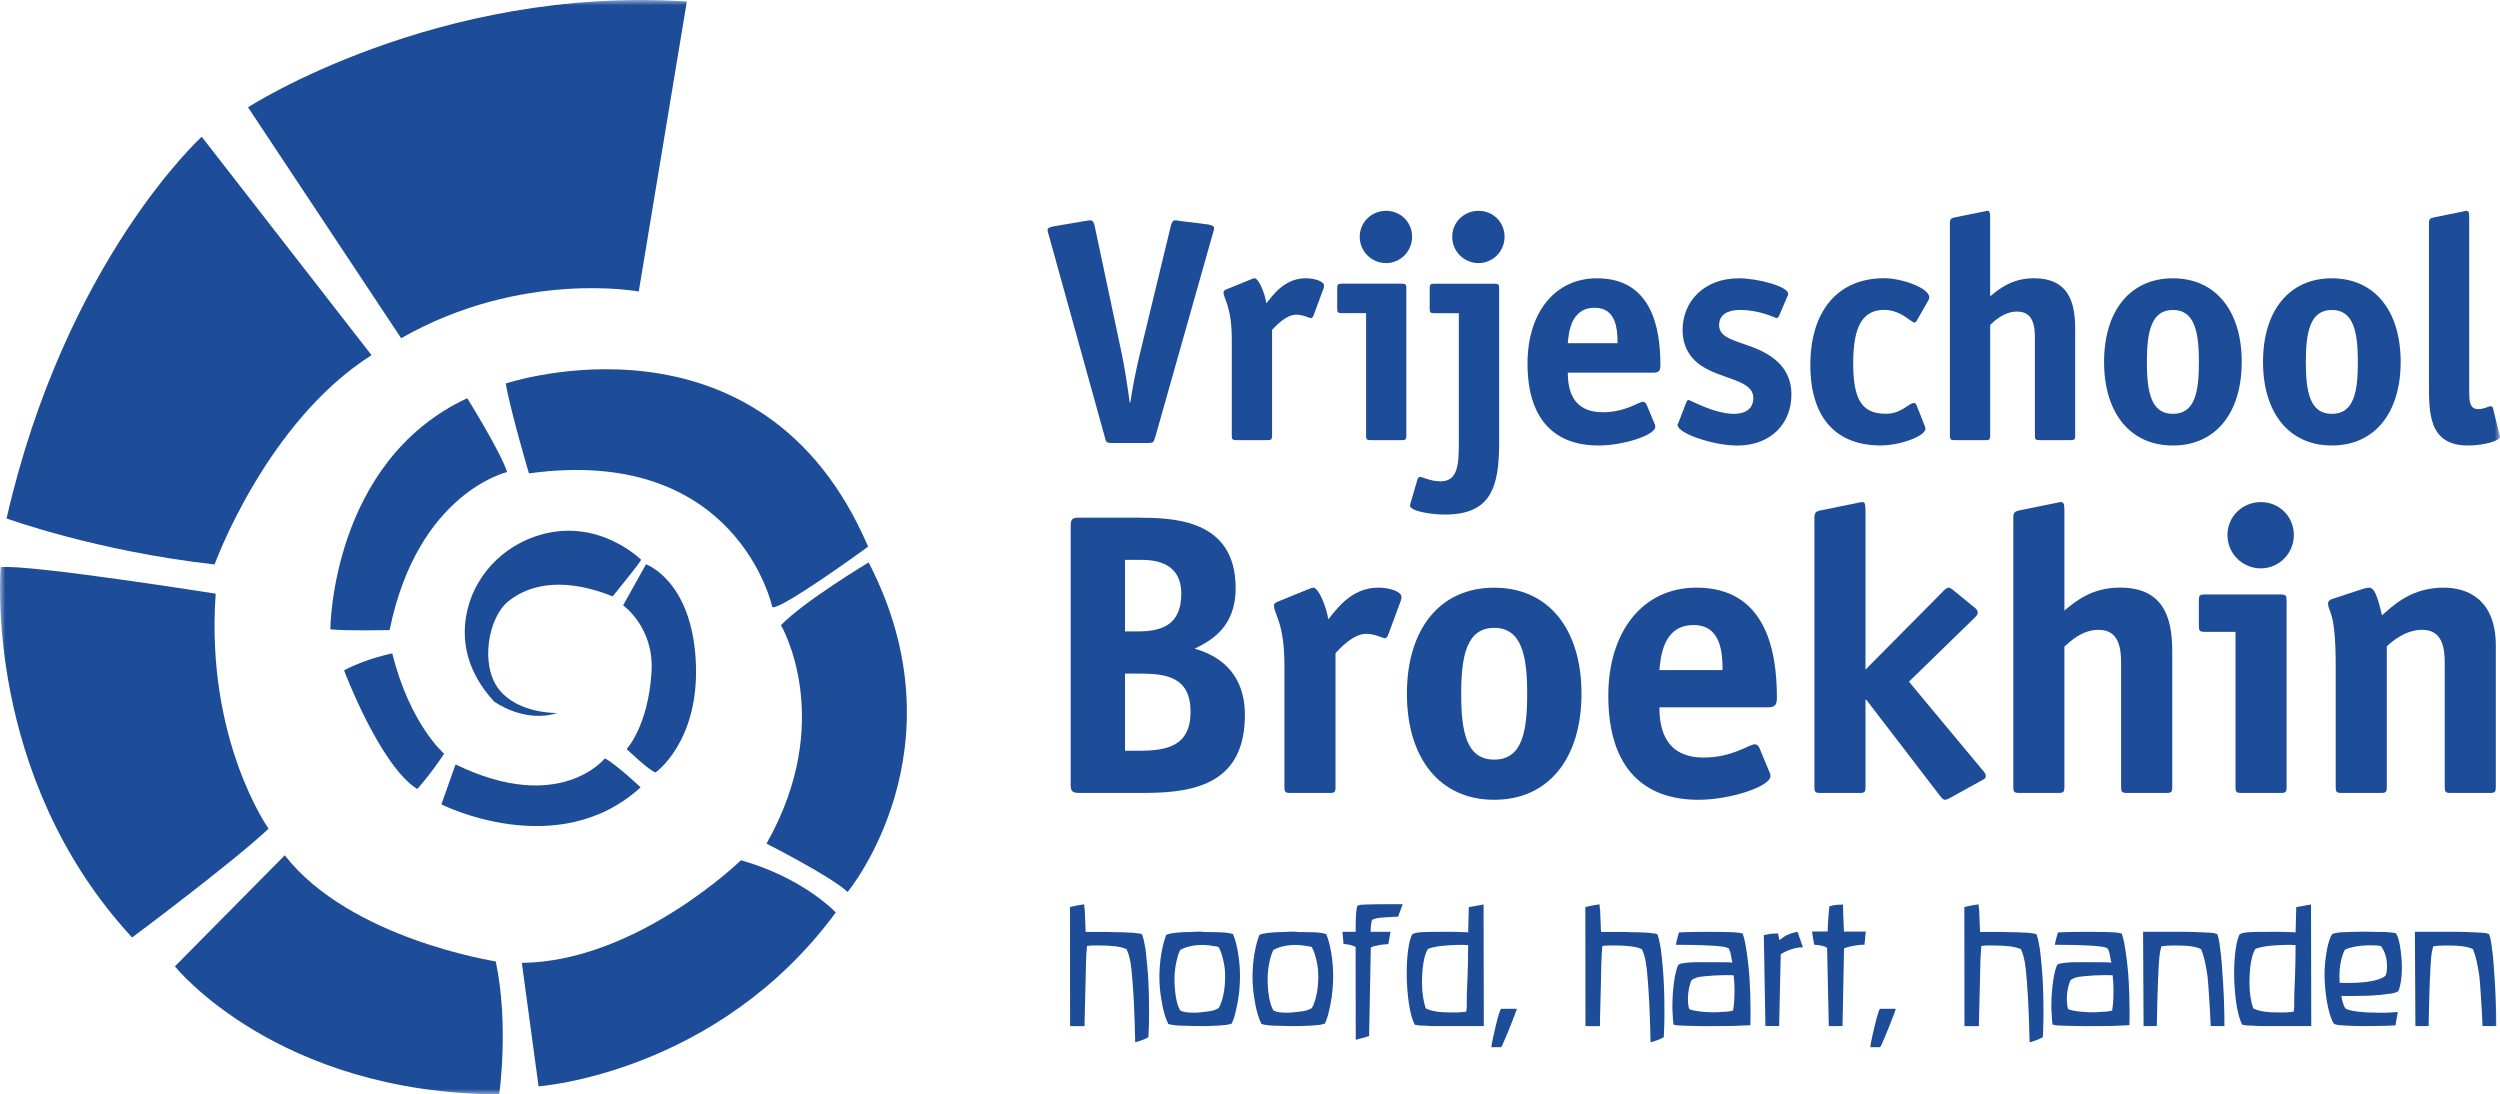
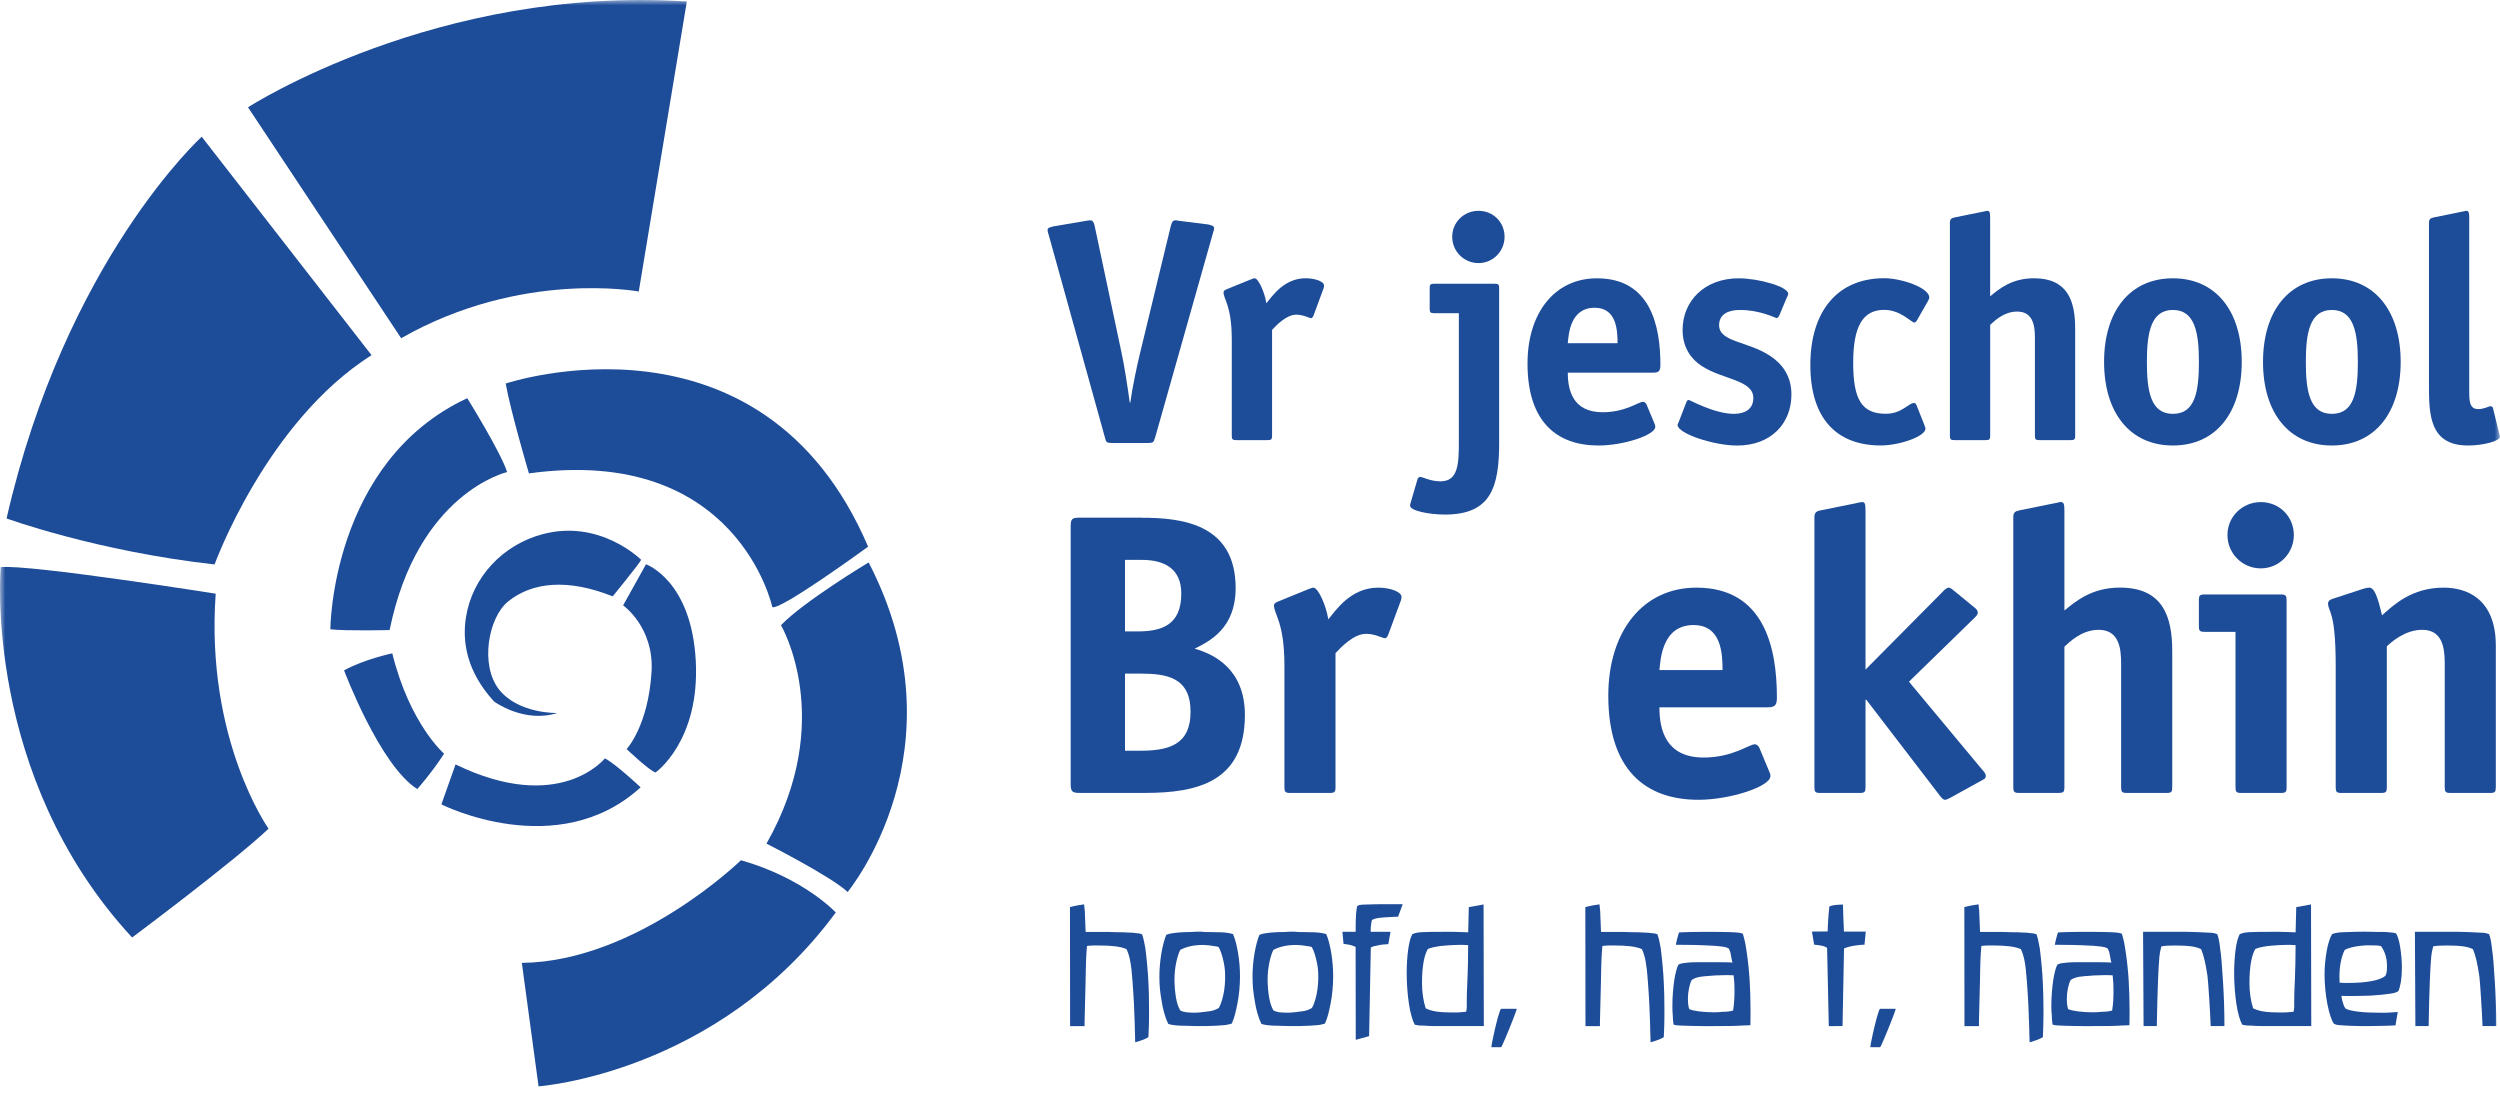
<svg xmlns="http://www.w3.org/2000/svg" width="233" height="102" viewBox="0 0 233 102" fill="none">
  <mask id="mask0_1_55" style="mask-type:luminance" maskUnits="userSpaceOnUse" x="0" y="0" width="233" height="102">
    <path d="M233 0H0V102H233V0Z" fill="white" />
  </mask>
  <g mask="url(#mask0_1_55)">
    <path d="M99.722 84.537C99.881 84.498 100.016 84.467 100.124 84.444C100.233 84.421 100.337 84.401 100.43 84.382C100.523 84.363 100.619 84.347 100.712 84.336C100.805 84.324 100.917 84.309 101.045 84.286C101.052 84.417 101.06 84.525 101.068 84.61C101.076 84.699 101.087 84.78 101.103 84.857C101.103 84.88 101.106 84.988 101.114 85.189C101.122 85.39 101.134 85.66 101.149 86.012C101.149 86.12 101.149 86.239 101.161 86.378C101.168 86.517 101.176 86.676 101.184 86.857H103.31C103.508 86.857 103.74 86.865 104.006 86.88C104.532 86.88 104.919 86.892 105.17 86.915C105.298 86.915 105.426 86.915 105.549 86.927C105.669 86.934 105.797 86.95 105.924 86.973C106.056 86.981 106.149 86.988 106.203 87C106.261 87.012 106.334 87.035 106.427 87.073C106.466 87.112 106.485 87.166 106.485 87.232C106.524 87.317 106.566 87.467 106.613 87.687C106.659 87.907 106.705 88.147 106.752 88.405C106.775 88.595 106.802 88.826 106.833 89.096C106.864 89.367 106.891 89.649 106.918 89.946C106.945 90.243 106.968 90.54 106.992 90.842C107.015 91.143 107.03 91.421 107.038 91.679C107.053 91.961 107.065 92.313 107.077 92.734C107.088 93.154 107.092 93.645 107.092 94.201C107.092 94.521 107.092 94.784 107.088 94.992C107.084 95.201 107.081 95.39 107.077 95.564C107.073 95.734 107.065 95.903 107.057 96.069C107.05 96.235 107.042 96.436 107.034 96.664C106.934 96.718 106.849 96.764 106.779 96.799C106.705 96.838 106.628 96.873 106.539 96.903C106.45 96.934 106.354 96.969 106.241 97.008C106.129 97.046 105.982 97.093 105.801 97.143C105.785 96.764 105.777 96.436 105.774 96.162C105.774 95.888 105.766 95.656 105.758 95.467C105.743 95.116 105.731 94.78 105.719 94.452C105.708 94.123 105.696 93.803 105.681 93.483C105.665 93.162 105.646 92.842 105.623 92.517C105.6 92.193 105.576 91.853 105.553 91.494C105.522 91.069 105.491 90.703 105.457 90.398C105.422 90.093 105.383 89.826 105.34 89.595C105.298 89.363 105.248 89.158 105.194 88.984C105.139 88.811 105.07 88.633 104.992 88.459C104.726 88.34 104.378 88.251 103.952 88.197C103.527 88.143 102.99 88.116 102.34 88.116H102.007C101.915 88.116 101.833 88.116 101.76 88.123C101.686 88.127 101.617 88.135 101.547 88.139C101.478 88.147 101.396 88.154 101.308 88.162C101.284 88.444 101.265 88.679 101.253 88.876C101.242 89.069 101.23 89.278 101.222 89.502C101.215 89.726 101.207 89.992 101.199 90.293C101.192 90.598 101.184 91 101.176 91.502L101.083 95.224V95.633H99.734L99.722 84.529V84.537Z" fill="#1D4C99" />
    <path d="M108.693 87.127C108.778 87.096 108.851 87.073 108.909 87.054C108.971 87.035 109.029 87.019 109.087 87.008C109.145 86.996 109.203 86.988 109.265 86.981C109.327 86.973 109.401 86.961 109.493 86.946C109.602 86.938 109.71 86.927 109.826 86.911C109.942 86.896 110.05 86.888 110.158 86.888C110.243 86.88 110.348 86.876 110.479 86.873C110.607 86.869 110.773 86.865 110.97 86.865C111.144 86.849 111.295 86.842 111.415 86.838C111.535 86.838 111.639 86.83 111.724 86.83H111.929C111.96 86.83 111.991 86.83 112.022 86.838C112.053 86.842 112.092 86.846 112.142 86.849C112.192 86.849 112.258 86.857 112.343 86.865L113.12 86.876C113.403 86.876 113.65 86.884 113.863 86.892C114.075 86.903 114.246 86.919 114.377 86.942C114.478 86.957 114.559 86.969 114.624 86.981C114.69 86.992 114.787 87.015 114.914 87.054C115.015 87.282 115.104 87.548 115.185 87.853C115.266 88.158 115.332 88.483 115.39 88.83C115.448 89.178 115.491 89.533 115.522 89.903C115.552 90.274 115.568 90.637 115.568 90.992C115.568 91.371 115.549 91.788 115.51 92.243C115.471 92.695 115.409 93.124 115.328 93.525C115.251 93.911 115.177 94.251 115.104 94.537C115.03 94.822 114.93 95.108 114.802 95.398C114.725 95.413 114.667 95.429 114.621 95.444C114.574 95.459 114.532 95.471 114.493 95.479C114.385 95.51 114.242 95.533 114.052 95.548C113.867 95.564 113.638 95.579 113.372 95.595C113.221 95.595 112.904 95.606 112.424 95.629H111.543C111.434 95.629 111.315 95.629 111.175 95.622C111.036 95.618 110.897 95.614 110.758 95.61C110.619 95.61 110.479 95.602 110.34 95.598C110.201 95.595 110.085 95.591 109.984 95.591C109.834 95.583 109.706 95.571 109.602 95.564C109.497 95.552 109.408 95.541 109.327 95.529C109.246 95.517 109.172 95.506 109.103 95.49C109.033 95.475 108.964 95.456 108.886 95.432C108.832 95.317 108.786 95.216 108.751 95.131C108.712 95.042 108.681 94.961 108.654 94.88C108.627 94.799 108.6 94.718 108.573 94.633C108.546 94.548 108.519 94.456 108.488 94.347C108.449 94.228 108.415 94.085 108.38 93.927C108.345 93.768 108.314 93.591 108.283 93.402C108.198 92.938 108.14 92.525 108.105 92.162C108.07 91.799 108.055 91.417 108.055 91.015C108.055 90.672 108.07 90.32 108.101 89.954C108.132 89.587 108.175 89.235 108.233 88.892C108.291 88.548 108.357 88.228 108.438 87.923C108.519 87.618 108.604 87.351 108.693 87.124V87.127ZM109.996 94.166C110.139 94.251 110.309 94.305 110.506 94.336C110.7 94.367 110.97 94.382 111.311 94.382C111.485 94.382 111.659 94.374 111.829 94.355C111.999 94.336 112.208 94.313 112.451 94.282C112.594 94.266 112.722 94.251 112.83 94.232C112.939 94.212 113.031 94.189 113.116 94.162C113.202 94.135 113.279 94.104 113.352 94.069C113.426 94.035 113.503 93.996 113.588 93.95C113.681 93.791 113.762 93.602 113.836 93.382C113.909 93.166 113.971 92.93 114.025 92.672C114.079 92.417 114.118 92.147 114.145 91.865C114.172 91.583 114.184 91.301 114.184 91.019C114.184 90.714 114.168 90.44 114.137 90.197C114.106 89.954 114.052 89.676 113.979 89.363C113.948 89.255 113.921 89.162 113.898 89.077C113.874 88.992 113.851 88.911 113.824 88.83C113.797 88.749 113.766 88.668 113.727 88.579C113.689 88.49 113.642 88.39 113.588 88.278C113.503 88.239 113.437 88.216 113.383 88.208C113.329 88.201 113.271 88.193 113.213 88.185C113.062 88.154 112.877 88.127 112.664 88.104C112.451 88.081 112.274 88.069 112.138 88.069C111.697 88.069 111.303 88.108 110.955 88.185C110.607 88.263 110.29 88.374 110 88.529C109.923 88.672 109.853 88.849 109.787 89.062C109.721 89.27 109.667 89.498 109.617 89.741C109.567 89.985 109.528 90.235 109.501 90.494C109.474 90.753 109.462 91.004 109.462 91.247C109.462 91.865 109.509 92.432 109.598 92.957C109.687 93.483 109.822 93.88 109.996 94.162V94.166Z" fill="#1D4C99" />
    <path d="M117.381 87.127C117.466 87.096 117.536 87.073 117.598 87.054C117.66 87.035 117.718 87.019 117.776 87.008C117.834 86.996 117.892 86.988 117.954 86.981C118.015 86.973 118.093 86.961 118.182 86.946C118.29 86.938 118.398 86.927 118.514 86.911C118.63 86.896 118.739 86.888 118.847 86.888C118.932 86.88 119.036 86.876 119.168 86.873C119.295 86.869 119.462 86.865 119.659 86.865C119.833 86.849 119.984 86.842 120.103 86.838C120.223 86.838 120.328 86.83 120.413 86.83H120.618C120.649 86.83 120.68 86.83 120.711 86.838C120.742 86.842 120.78 86.846 120.83 86.849C120.881 86.849 120.946 86.857 121.032 86.865L121.809 86.876C122.091 86.876 122.338 86.884 122.551 86.892C122.764 86.903 122.938 86.919 123.065 86.942C123.166 86.957 123.247 86.969 123.313 86.981C123.379 86.992 123.475 87.015 123.603 87.054C123.703 87.282 123.792 87.548 123.87 87.853C123.951 88.158 124.017 88.483 124.075 88.83C124.133 89.178 124.175 89.533 124.206 89.903C124.237 90.274 124.252 90.637 124.252 90.992C124.252 91.371 124.233 91.788 124.194 92.243C124.156 92.695 124.094 93.124 124.013 93.525C123.935 93.911 123.862 94.251 123.788 94.537C123.715 94.822 123.614 95.108 123.487 95.398C123.41 95.413 123.348 95.429 123.305 95.444C123.259 95.459 123.216 95.471 123.178 95.479C123.069 95.51 122.922 95.533 122.737 95.548C122.551 95.564 122.323 95.579 122.056 95.595C121.905 95.595 121.588 95.606 121.109 95.629H120.227C120.119 95.629 119.999 95.629 119.86 95.622C119.725 95.618 119.585 95.614 119.442 95.61C119.303 95.61 119.164 95.602 119.025 95.598C118.889 95.595 118.769 95.591 118.669 95.591C118.518 95.583 118.391 95.571 118.286 95.564C118.182 95.552 118.093 95.541 118.012 95.529C117.93 95.517 117.857 95.506 117.787 95.49C117.718 95.475 117.644 95.456 117.571 95.432C117.517 95.317 117.47 95.216 117.432 95.131C117.393 95.042 117.362 94.961 117.335 94.88C117.308 94.799 117.281 94.718 117.254 94.633C117.227 94.548 117.2 94.456 117.169 94.347C117.13 94.228 117.095 94.085 117.06 93.927C117.026 93.768 116.995 93.591 116.964 93.402C116.879 92.938 116.821 92.525 116.786 92.162C116.751 91.799 116.736 91.417 116.736 91.015C116.736 90.672 116.751 90.32 116.782 89.954C116.813 89.587 116.855 89.235 116.913 88.892C116.971 88.548 117.041 88.228 117.118 87.923C117.2 87.618 117.285 87.351 117.377 87.124L117.381 87.127ZM118.684 94.166C118.827 94.251 118.998 94.305 119.191 94.336C119.384 94.367 119.655 94.382 119.995 94.382C120.169 94.382 120.343 94.374 120.513 94.355C120.684 94.336 120.892 94.313 121.136 94.282C121.279 94.266 121.407 94.251 121.511 94.232C121.619 94.212 121.712 94.189 121.797 94.162C121.882 94.135 121.96 94.104 122.033 94.069C122.106 94.035 122.184 93.996 122.269 93.95C122.362 93.791 122.443 93.602 122.516 93.382C122.59 93.166 122.652 92.93 122.706 92.672C122.76 92.417 122.799 92.147 122.826 91.865C122.853 91.583 122.864 91.301 122.864 91.019C122.864 90.714 122.849 90.44 122.818 90.197C122.787 89.954 122.733 89.676 122.659 89.363C122.628 89.255 122.601 89.162 122.578 89.077C122.555 88.992 122.532 88.911 122.505 88.83C122.478 88.749 122.447 88.668 122.408 88.579C122.369 88.49 122.323 88.39 122.269 88.278C122.184 88.239 122.118 88.216 122.064 88.208C122.01 88.201 121.952 88.193 121.894 88.185C121.743 88.154 121.557 88.127 121.345 88.104C121.132 88.081 120.958 88.069 120.819 88.069C120.378 88.069 119.984 88.108 119.636 88.185C119.288 88.263 118.971 88.374 118.681 88.529C118.603 88.672 118.534 88.849 118.468 89.062C118.402 89.27 118.344 89.498 118.298 89.741C118.247 89.985 118.209 90.235 118.182 90.494C118.155 90.753 118.143 91.004 118.143 91.247C118.143 91.865 118.189 92.432 118.282 92.957C118.375 93.483 118.507 93.88 118.681 94.162L118.684 94.166Z" fill="#1D4C99" />
    <path d="M126.34 88.247C126.24 88.201 126.155 88.166 126.078 88.139C126 88.112 125.923 88.089 125.842 88.069C125.76 88.05 125.675 88.035 125.579 88.019C125.482 88.004 125.362 87.988 125.219 87.973L125.115 86.842H126.348V86.498C126.348 85.378 126.402 84.691 126.507 84.432C126.576 84.394 126.634 84.367 126.677 84.351C126.723 84.336 126.808 84.324 126.928 84.317C127.079 84.309 127.222 84.305 127.35 84.301C127.477 84.297 127.613 84.293 127.756 84.29C127.899 84.286 128.05 84.282 128.212 84.278C128.374 84.278 128.572 84.27 128.8 84.27H130.733L130.3 85.436L129.933 85.448C129.596 85.463 129.322 85.479 129.105 85.494C128.889 85.51 128.703 85.525 128.552 85.544C128.401 85.564 128.274 85.587 128.169 85.618C128.065 85.649 127.965 85.687 127.868 85.734C127.852 85.811 127.837 85.88 127.821 85.95C127.806 86.019 127.794 86.093 127.783 86.174C127.771 86.255 127.76 86.347 127.756 86.452C127.748 86.56 127.744 86.687 127.744 86.842H129.596L129.391 87.992C129.14 88.008 128.947 88.023 128.807 88.039C128.672 88.054 128.514 88.085 128.34 88.131C128.208 88.147 128.108 88.166 128.038 88.189C127.965 88.212 127.872 88.251 127.76 88.305L127.601 96.568L126.356 96.911L126.344 88.251L126.34 88.247Z" fill="#1D4C99" />
    <path d="M138.269 84.286L138.292 95.629H133.629C133.498 95.629 133.355 95.625 133.196 95.618C133.038 95.61 132.86 95.598 132.67 95.583H132.431C132.361 95.583 132.299 95.583 132.241 95.571C132.183 95.56 132.125 95.552 132.071 95.544C132.013 95.533 131.947 95.521 131.87 95.506C131.754 95.317 131.649 95.054 131.557 94.718C131.46 94.382 131.383 94.004 131.317 93.579C131.251 93.154 131.201 92.695 131.162 92.205C131.124 91.714 131.104 91.212 131.104 90.703C131.104 90.309 131.116 89.927 131.139 89.56C131.162 89.193 131.193 88.853 131.236 88.54C131.278 88.228 131.332 87.942 131.394 87.691C131.46 87.44 131.533 87.235 131.619 87.073C131.727 87.019 131.839 86.977 131.963 86.95C132.083 86.919 132.253 86.896 132.473 86.88C132.693 86.865 132.976 86.857 133.331 86.853C133.687 86.849 134.147 86.845 134.72 86.845H135.245C135.396 86.845 135.547 86.845 135.698 86.853C135.845 86.853 136.007 86.861 136.185 86.869C136.363 86.876 136.576 86.884 136.835 86.892L136.87 85.456L136.893 84.544L138.277 84.293L138.269 84.286ZM136.831 88.085C136.626 88.069 136.464 88.062 136.351 88.062H136.007C135.891 88.062 135.76 88.066 135.609 88.073C135.458 88.081 135.3 88.089 135.141 88.096C134.983 88.104 134.824 88.116 134.665 88.131C134.507 88.147 134.375 88.158 134.259 88.166C133.993 88.205 133.768 88.243 133.583 88.286C133.401 88.328 133.231 88.378 133.08 88.44C132.906 88.722 132.771 89.135 132.674 89.679C132.577 90.224 132.531 90.873 132.531 91.625C132.531 92.066 132.562 92.49 132.624 92.892C132.686 93.293 132.767 93.656 132.875 93.977C133.165 94.12 133.505 94.224 133.892 94.278C134.283 94.336 134.77 94.363 135.354 94.363H135.698C135.798 94.363 135.895 94.363 135.988 94.351C136.085 94.344 136.181 94.336 136.286 94.328C136.39 94.32 136.51 94.309 136.645 94.293C136.661 94.216 136.672 94.154 136.68 94.1C136.688 94.046 136.692 94 136.696 93.957C136.699 93.915 136.703 93.873 136.703 93.826V93.255C136.703 93.112 136.703 92.861 136.715 92.502C136.723 92.143 136.742 91.672 136.773 91.089C136.788 90.745 136.8 90.328 136.812 89.834C136.823 89.34 136.831 88.757 136.831 88.089V88.085Z" fill="#1D4C99" />
    <path d="M141.254 94.363C141.185 94.552 141.1 94.78 140.995 95.046C140.891 95.313 140.779 95.595 140.659 95.896C140.539 96.197 140.423 96.471 140.315 96.722C140.207 96.973 140.118 97.181 140.04 97.351C139.963 97.517 139.92 97.602 139.905 97.602H138.992C138.992 97.541 139.012 97.413 139.05 97.216C139.089 97.019 139.136 96.788 139.194 96.521C139.252 96.255 139.313 95.977 139.383 95.683C139.453 95.39 139.522 95.12 139.588 94.873C139.658 94.626 139.719 94.421 139.777 94.263C139.835 94.104 139.878 94.023 139.909 94.023H141.359C141.359 94.062 141.324 94.174 141.254 94.367V94.363Z" fill="#1D4C99" />
    <path d="M147.754 84.537C147.913 84.498 148.048 84.467 148.157 84.444C148.265 84.421 148.369 84.401 148.462 84.382C148.555 84.363 148.651 84.347 148.744 84.336C148.837 84.324 148.949 84.309 149.077 84.286C149.085 84.417 149.092 84.525 149.1 84.61C149.108 84.699 149.119 84.78 149.135 84.857C149.135 84.88 149.139 84.988 149.146 85.189C149.154 85.39 149.166 85.66 149.181 86.012C149.181 86.12 149.181 86.239 149.193 86.378C149.201 86.517 149.208 86.676 149.216 86.857H151.343C151.54 86.857 151.772 86.865 152.039 86.88C152.565 86.88 152.951 86.892 153.203 86.915C153.33 86.915 153.458 86.915 153.582 86.927C153.701 86.934 153.829 86.95 153.957 86.973C154.088 86.981 154.181 86.988 154.235 87C154.293 87.012 154.366 87.035 154.459 87.073C154.498 87.112 154.517 87.166 154.517 87.232C154.556 87.317 154.598 87.467 154.645 87.687C154.691 87.907 154.738 88.147 154.784 88.405C154.807 88.595 154.834 88.826 154.865 89.096C154.896 89.367 154.923 89.649 154.95 89.946C154.977 90.243 155.001 90.54 155.024 90.842C155.047 91.143 155.062 91.421 155.07 91.679C155.086 91.961 155.097 92.313 155.109 92.734C155.12 93.154 155.124 93.645 155.124 94.201C155.124 94.521 155.124 94.784 155.12 94.992C155.117 95.201 155.113 95.39 155.109 95.564C155.105 95.734 155.097 95.903 155.09 96.069C155.082 96.235 155.074 96.436 155.066 96.664C154.966 96.718 154.881 96.764 154.811 96.799C154.738 96.838 154.66 96.873 154.571 96.903C154.482 96.934 154.386 96.969 154.274 97.008C154.162 97.046 154.015 97.093 153.833 97.143C153.817 96.764 153.81 96.436 153.806 96.162C153.806 95.888 153.798 95.656 153.79 95.467C153.775 95.116 153.763 94.78 153.752 94.452C153.74 94.123 153.728 93.803 153.713 93.483C153.698 93.162 153.678 92.842 153.655 92.517C153.632 92.193 153.609 91.853 153.585 91.494C153.554 91.069 153.524 90.703 153.489 90.398C153.454 90.093 153.415 89.826 153.373 89.595C153.33 89.363 153.28 89.158 153.226 88.984C153.172 88.811 153.102 88.633 153.025 88.459C152.758 88.34 152.41 88.251 151.985 88.197C151.559 88.143 151.022 88.116 150.372 88.116H150.04C149.947 88.116 149.866 88.116 149.792 88.123C149.719 88.127 149.649 88.135 149.579 88.139C149.51 88.147 149.429 88.154 149.34 88.162C149.317 88.444 149.297 88.679 149.286 88.876C149.274 89.069 149.262 89.278 149.255 89.502C149.247 89.726 149.239 89.992 149.231 90.293C149.224 90.598 149.216 91 149.208 91.502L149.115 95.224V95.633H147.766L147.754 84.529V84.537Z" fill="#1D4C99" />
    <path d="M163.136 95.548C162.985 95.556 162.854 95.56 162.742 95.568C162.63 95.575 162.537 95.575 162.463 95.575C162.142 95.598 161.752 95.614 161.292 95.622C160.832 95.629 160.286 95.633 159.652 95.633H158.747C158.481 95.633 158.229 95.629 157.993 95.622C157.758 95.614 157.526 95.61 157.301 95.606C157.077 95.602 156.841 95.595 156.598 95.579C156.431 95.571 156.311 95.564 156.242 95.556C156.172 95.548 156.083 95.525 155.967 95.486C155.959 95.409 155.956 95.347 155.952 95.293C155.948 95.239 155.94 95.185 155.932 95.135C155.925 95.081 155.921 95.023 155.917 94.958C155.913 94.892 155.909 94.811 155.909 94.71C155.894 94.568 155.886 94.444 155.882 94.351C155.878 94.255 155.874 94.174 155.871 94.104C155.871 94.035 155.867 93.973 155.867 93.923V93.753C155.867 93.344 155.882 92.938 155.913 92.537C155.944 92.139 155.983 91.764 156.033 91.425C156.083 91.085 156.141 90.78 156.211 90.514C156.28 90.247 156.35 90.046 156.427 89.907C156.551 89.846 156.648 89.807 156.725 89.791C156.802 89.776 156.907 89.761 157.046 89.745C157.162 89.73 157.274 89.718 157.39 89.707C157.506 89.695 157.642 89.687 157.8 89.683C157.959 89.68 158.156 89.676 158.384 89.676H160.201C160.255 89.676 160.352 89.676 160.499 89.683C160.642 89.683 160.828 89.687 161.048 89.687L161.47 89.71L161.412 89.517C161.373 89.32 161.346 89.162 161.326 89.042C161.307 88.927 161.288 88.826 161.265 88.753C161.241 88.68 161.218 88.614 161.195 88.564C161.172 88.514 161.145 88.459 161.114 88.398C160.998 88.336 160.905 88.297 160.835 88.282C160.766 88.266 160.661 88.247 160.534 88.224C160.41 88.208 160.286 88.197 160.163 88.185C160.035 88.174 159.911 88.162 159.78 88.147C159.583 88.139 159.393 88.131 159.208 88.12C159.026 88.108 158.821 88.1 158.589 88.093C158.361 88.085 158.098 88.077 157.8 88.069C157.502 88.062 157.143 88.058 156.725 88.058H156.188C156.211 87.95 156.23 87.861 156.246 87.784C156.261 87.707 156.277 87.633 156.296 87.56C156.315 87.486 156.335 87.417 156.354 87.344C156.373 87.27 156.396 87.185 156.427 87.085L156.485 86.903L157 86.88C157.274 86.873 157.518 86.869 157.73 86.861C157.943 86.861 158.156 86.853 158.368 86.853H160.016C160.275 86.853 160.495 86.853 160.677 86.861C160.859 86.865 161.021 86.869 161.164 86.873C161.307 86.876 161.435 86.88 161.547 86.888C161.663 86.896 161.779 86.903 161.903 86.911C162.011 86.927 162.096 86.938 162.162 86.946C162.227 86.954 162.316 86.977 162.429 87.015C162.475 87.174 162.514 87.317 162.548 87.444C162.583 87.571 162.614 87.699 162.641 87.826C162.668 87.958 162.691 88.093 162.715 88.243C162.738 88.394 162.765 88.564 162.796 88.761C162.858 89.185 162.912 89.61 162.954 90.035C163.001 90.456 163.036 90.884 163.063 91.317C163.09 91.749 163.109 92.197 163.125 92.656C163.14 93.116 163.148 93.598 163.148 94.1V94.695C163.148 94.9 163.144 95.185 163.136 95.552V95.548ZM161.524 94.189C161.555 94 161.578 93.826 161.593 93.676C161.609 93.525 161.62 93.378 161.628 93.243C161.636 93.108 161.64 92.965 161.647 92.815C161.647 92.668 161.655 92.498 161.655 92.309C161.655 92.151 161.655 92.015 161.647 91.903C161.644 91.795 161.64 91.687 161.636 91.591C161.632 91.49 161.624 91.39 161.613 91.282C161.601 91.174 161.589 91.046 161.574 90.896C161.377 90.888 161.218 90.884 161.106 90.884H160.774C160.468 90.884 160.159 90.896 159.842 90.911C159.525 90.93 159.211 90.954 158.898 90.985C158.732 91 158.589 91.015 158.469 91.035C158.349 91.054 158.245 91.077 158.156 91.104C158.067 91.131 157.978 91.162 157.901 91.201C157.819 91.239 157.742 91.286 157.665 91.336C157.556 91.548 157.471 91.819 157.41 92.139C157.344 92.463 157.313 92.772 157.313 93.069C157.313 93.282 157.324 93.475 157.348 93.652C157.371 93.826 157.402 93.961 157.44 94.05C157.533 94.097 157.657 94.135 157.816 94.17C157.974 94.205 158.156 94.236 158.357 94.263C158.558 94.29 158.778 94.309 159.014 94.324C159.25 94.34 159.49 94.347 159.733 94.347C159.861 94.347 159.992 94.347 160.128 94.336C160.263 94.324 160.398 94.317 160.545 94.301C160.642 94.301 160.731 94.301 160.808 94.293C160.886 94.293 160.959 94.286 161.033 94.278C161.106 94.27 161.18 94.259 161.257 94.243C161.334 94.228 161.423 94.208 161.531 94.185L161.524 94.189Z" fill="#1D4C99" />
-     <path d="M164.385 87.151C164.551 87.12 164.69 87.093 164.803 87.07C164.915 87.046 165.015 87.031 165.104 87.023C165.193 87.015 165.286 87.012 165.379 87.004C165.472 87.004 165.58 87 165.711 87L165.847 87.618C166.044 87.467 166.202 87.351 166.314 87.274C166.427 87.197 166.554 87.135 166.693 87.093C166.802 87.039 166.91 86.996 167.018 86.965C167.127 86.934 167.297 86.892 167.529 86.838L168.031 88.286C167.857 88.293 167.722 88.301 167.633 88.309C167.544 88.317 167.444 88.336 167.335 88.367C167.092 88.421 166.852 88.498 166.616 88.595C166.38 88.691 166.164 88.803 165.966 88.927L165.908 91.348L165.816 95.626H164.536L164.389 87.147L164.385 87.151Z" fill="#1D4C99" />
    <path d="M170.293 88.34C170.173 88.255 170.023 88.193 169.841 88.151C169.663 88.108 169.408 88.073 169.079 88.043L168.874 86.823L170.336 86.811C170.344 86.591 170.351 86.402 170.359 86.239C170.367 86.081 170.375 85.919 170.386 85.761C170.398 85.602 170.409 85.421 170.425 85.224C170.44 85.027 170.463 84.78 170.494 84.483C170.587 84.452 170.668 84.425 170.742 84.402C170.815 84.378 170.893 84.363 170.982 84.351C171.071 84.34 171.175 84.332 171.295 84.324C171.419 84.317 171.573 84.309 171.763 84.301L171.797 85.421L171.856 86.826H173.889L173.773 88.046C173.642 88.046 173.534 88.05 173.441 88.058C173.348 88.066 173.263 88.077 173.178 88.089C173.093 88.1 173.008 88.112 172.919 88.124C172.83 88.135 172.726 88.151 172.606 88.174C172.505 88.197 172.424 88.216 172.358 88.232C172.292 88.247 172.234 88.263 172.188 88.278C172.138 88.294 172.088 88.309 172.041 88.328C171.995 88.348 171.933 88.371 171.863 88.402L171.724 95.626L170.444 95.637L170.286 88.344L170.293 88.34Z" fill="#1D4C99" />
    <path d="M176.577 94.363C176.507 94.552 176.422 94.78 176.318 95.046C176.213 95.313 176.101 95.595 175.981 95.896C175.858 96.197 175.746 96.471 175.637 96.722C175.529 96.973 175.44 97.181 175.363 97.351C175.285 97.517 175.239 97.602 175.224 97.602H174.311C174.311 97.541 174.33 97.413 174.369 97.216C174.408 97.019 174.454 96.788 174.512 96.521C174.57 96.255 174.632 95.977 174.702 95.683C174.771 95.39 174.841 95.12 174.907 94.873C174.976 94.626 175.038 94.421 175.096 94.263C175.154 94.104 175.197 94.023 175.227 94.023H176.677C176.677 94.062 176.643 94.174 176.573 94.367L176.577 94.363Z" fill="#1D4C99" />
    <path d="M183.081 84.537C183.239 84.498 183.374 84.467 183.483 84.444C183.591 84.421 183.695 84.401 183.788 84.382C183.881 84.363 183.978 84.347 184.07 84.336C184.163 84.324 184.275 84.309 184.403 84.286C184.411 84.417 184.418 84.525 184.426 84.61C184.434 84.699 184.445 84.78 184.461 84.857C184.461 84.88 184.461 84.988 184.473 85.189C184.484 85.39 184.492 85.66 184.507 86.012C184.507 86.12 184.511 86.239 184.519 86.378C184.527 86.517 184.534 86.676 184.542 86.857H186.669C186.866 86.857 187.098 86.865 187.365 86.88C187.891 86.88 188.277 86.892 188.529 86.915C188.66 86.915 188.784 86.915 188.908 86.927C189.031 86.938 189.155 86.95 189.287 86.973C189.414 86.981 189.511 86.988 189.565 87C189.623 87.012 189.696 87.035 189.789 87.073C189.828 87.112 189.847 87.166 189.847 87.232C189.886 87.317 189.928 87.467 189.971 87.687C190.017 87.907 190.064 88.147 190.11 88.405C190.133 88.595 190.16 88.826 190.191 89.096C190.222 89.367 190.249 89.649 190.276 89.946C190.304 90.243 190.327 90.54 190.35 90.842C190.373 91.143 190.389 91.421 190.396 91.679C190.412 91.961 190.423 92.313 190.435 92.734C190.447 93.154 190.454 93.645 190.454 94.201C190.454 94.521 190.454 94.784 190.447 94.992C190.443 95.201 190.439 95.39 190.435 95.564C190.435 95.734 190.427 95.903 190.42 96.069C190.412 96.235 190.404 96.436 190.396 96.664C190.296 96.718 190.211 96.764 190.137 96.799C190.064 96.838 189.986 96.873 189.898 96.903C189.809 96.934 189.712 96.969 189.6 97.008C189.488 97.046 189.341 97.093 189.159 97.143C189.144 96.764 189.136 96.436 189.132 96.162C189.128 95.888 189.12 95.656 189.113 95.467C189.097 95.116 189.086 94.78 189.074 94.452C189.062 94.123 189.051 93.803 189.035 93.483C189.02 93.162 189 92.842 188.977 92.517C188.954 92.193 188.931 91.853 188.908 91.494C188.877 91.069 188.846 90.703 188.811 90.398C188.776 90.093 188.738 89.826 188.695 89.595C188.652 89.363 188.602 89.158 188.548 88.984C188.494 88.811 188.424 88.633 188.347 88.459C188.08 88.34 187.732 88.251 187.307 88.197C186.881 88.143 186.344 88.116 185.694 88.116H185.362C185.269 88.116 185.188 88.116 185.114 88.123C185.041 88.127 184.971 88.135 184.902 88.139C184.832 88.147 184.755 88.154 184.662 88.162C184.639 88.444 184.619 88.679 184.608 88.876C184.596 89.069 184.585 89.278 184.577 89.502C184.569 89.726 184.561 89.992 184.554 90.293C184.546 90.598 184.538 91 184.531 91.502L184.438 95.224V95.633H183.088L183.077 84.529L183.081 84.537Z" fill="#1D4C99" />
    <path d="M198.462 95.548C198.312 95.556 198.18 95.56 198.068 95.568C197.956 95.571 197.863 95.575 197.79 95.575C197.469 95.598 197.078 95.614 196.618 95.622C196.158 95.629 195.609 95.633 194.979 95.633H194.074C193.807 95.633 193.556 95.629 193.32 95.622C193.084 95.614 192.852 95.61 192.628 95.606C192.403 95.602 192.167 95.595 191.924 95.579C191.758 95.571 191.638 95.564 191.568 95.556C191.499 95.548 191.41 95.525 191.294 95.486C191.286 95.409 191.282 95.347 191.274 95.293C191.274 95.239 191.267 95.185 191.259 95.135C191.251 95.081 191.247 95.023 191.239 94.958C191.239 94.892 191.236 94.811 191.236 94.71C191.22 94.568 191.212 94.444 191.205 94.351C191.205 94.255 191.197 94.174 191.193 94.104C191.189 94.035 191.185 93.973 191.185 93.923V93.753C191.185 93.344 191.201 92.938 191.232 92.537C191.263 92.139 191.301 91.764 191.352 91.425C191.402 91.081 191.46 90.78 191.529 90.514C191.599 90.247 191.669 90.046 191.746 89.907C191.866 89.846 191.966 89.807 192.044 89.791C192.121 89.776 192.225 89.761 192.365 89.745C192.481 89.73 192.593 89.718 192.709 89.707C192.825 89.695 192.96 89.687 193.119 89.683C193.277 89.68 193.474 89.676 193.703 89.676H195.52C195.574 89.676 195.671 89.676 195.818 89.683C195.961 89.683 196.146 89.687 196.367 89.687L196.788 89.71L196.73 89.517C196.691 89.32 196.664 89.162 196.645 89.042C196.626 88.927 196.606 88.826 196.583 88.753C196.56 88.676 196.537 88.614 196.514 88.564C196.49 88.514 196.463 88.459 196.432 88.398C196.316 88.336 196.224 88.297 196.154 88.282C196.081 88.266 195.98 88.247 195.852 88.224C195.733 88.208 195.605 88.197 195.481 88.185C195.354 88.174 195.226 88.162 195.098 88.147C194.901 88.139 194.712 88.131 194.526 88.12C194.344 88.108 194.136 88.1 193.907 88.093C193.679 88.085 193.416 88.077 193.119 88.069C192.821 88.062 192.465 88.058 192.044 88.058H191.506C191.529 87.95 191.549 87.861 191.564 87.784C191.58 87.707 191.595 87.633 191.615 87.56C191.634 87.486 191.653 87.417 191.673 87.344C191.692 87.27 191.715 87.185 191.746 87.085L191.804 86.903L192.318 86.88C192.593 86.873 192.836 86.869 193.049 86.861C193.262 86.861 193.474 86.853 193.691 86.853H195.338C195.597 86.853 195.818 86.853 196.003 86.861C196.185 86.865 196.347 86.869 196.49 86.873C196.633 86.876 196.757 86.88 196.873 86.888C196.989 86.896 197.105 86.903 197.229 86.911C197.337 86.927 197.422 86.938 197.484 86.946C197.55 86.954 197.639 86.977 197.755 87.015C197.801 87.174 197.84 87.317 197.875 87.444C197.91 87.571 197.94 87.699 197.968 87.826C197.995 87.958 198.018 88.093 198.041 88.243C198.064 88.394 198.091 88.564 198.122 88.761C198.184 89.185 198.238 89.61 198.281 90.035C198.327 90.456 198.362 90.884 198.389 91.317C198.416 91.749 198.435 92.197 198.451 92.656C198.466 93.116 198.474 93.598 198.474 94.1V94.695C198.474 94.9 198.474 95.185 198.462 95.552V95.548ZM196.85 94.189C196.881 94 196.904 93.826 196.92 93.676C196.935 93.525 196.947 93.378 196.954 93.243C196.962 93.108 196.966 92.965 196.97 92.815C196.974 92.668 196.978 92.498 196.978 92.309C196.978 92.151 196.978 92.015 196.97 91.903C196.966 91.795 196.962 91.687 196.958 91.591C196.954 91.49 196.947 91.39 196.935 91.282C196.923 91.174 196.912 91.046 196.896 90.896C196.699 90.888 196.541 90.884 196.429 90.884H196.096C195.791 90.884 195.481 90.896 195.164 90.911C194.847 90.93 194.534 90.954 194.221 90.985C194.054 91 193.911 91.015 193.791 91.035C193.672 91.054 193.567 91.077 193.478 91.104C193.389 91.131 193.3 91.162 193.219 91.201C193.138 91.239 193.061 91.286 192.983 91.336C192.875 91.548 192.79 91.819 192.724 92.139C192.659 92.463 192.628 92.772 192.628 93.069C192.628 93.282 192.639 93.475 192.662 93.652C192.686 93.83 192.717 93.961 192.755 94.05C192.848 94.097 192.972 94.135 193.134 94.17C193.297 94.205 193.474 94.236 193.675 94.263C193.877 94.29 194.097 94.309 194.333 94.324C194.569 94.34 194.808 94.347 195.052 94.347C195.183 94.347 195.315 94.347 195.446 94.336C195.578 94.328 195.717 94.317 195.864 94.301C195.965 94.301 196.05 94.301 196.127 94.293C196.204 94.293 196.278 94.286 196.351 94.278C196.425 94.27 196.498 94.259 196.575 94.243C196.653 94.228 196.742 94.208 196.85 94.185V94.189Z" fill="#1D4C99" />
    <path d="M206.644 87.062C206.699 87.182 206.749 87.348 206.791 87.56C206.838 87.768 206.88 88.054 206.919 88.421C206.973 88.757 207.023 89.209 207.066 89.784C207.112 90.359 207.155 90.981 207.194 91.649C207.217 91.985 207.232 92.29 207.244 92.568C207.255 92.846 207.267 93.131 207.279 93.429C207.29 93.726 207.298 94.05 207.306 94.398C207.313 94.745 207.317 95.158 207.317 95.629H206.037C206.022 95.22 206.003 94.784 205.975 94.324C205.948 93.865 205.921 93.421 205.894 92.989C205.867 92.556 205.84 92.166 205.813 91.807C205.786 91.448 205.763 91.174 205.74 90.973C205.655 90.409 205.569 89.931 205.477 89.529C205.384 89.128 205.276 88.776 205.144 88.463C204.924 88.344 204.618 88.255 204.235 88.201C203.849 88.147 203.335 88.12 202.685 88.12C202.395 88.12 202.159 88.128 201.977 88.139C201.796 88.151 201.614 88.17 201.44 88.201C201.386 88.398 201.347 88.564 201.324 88.691C201.301 88.819 201.277 88.981 201.254 89.17C201.231 89.46 201.208 89.792 201.185 90.162C201.161 90.537 201.142 90.977 201.123 91.49C201.103 92.004 201.084 92.599 201.065 93.278C201.045 93.954 201.03 94.738 201.014 95.629H199.781L199.735 86.842H203.277C203.771 86.842 204.247 86.85 204.703 86.869C205.16 86.888 205.597 86.907 206.006 86.931C206.165 86.938 206.281 86.95 206.351 86.969C206.42 86.989 206.513 87.016 206.637 87.054L206.644 87.062Z" fill="#1D4C99" />
    <path d="M215.387 84.286L215.41 95.629H210.747C210.615 95.629 210.472 95.625 210.314 95.618C210.155 95.61 209.977 95.598 209.788 95.583H209.548C209.479 95.583 209.417 95.583 209.359 95.571C209.301 95.56 209.243 95.552 209.189 95.544C209.131 95.533 209.065 95.521 208.988 95.506C208.872 95.317 208.767 95.054 208.674 94.718C208.578 94.382 208.5 94.004 208.435 93.579C208.369 93.154 208.319 92.695 208.28 92.205C208.241 91.714 208.222 91.212 208.222 90.703C208.222 90.309 208.234 89.927 208.257 89.56C208.28 89.193 208.311 88.853 208.353 88.54C208.396 88.228 208.45 87.942 208.512 87.691C208.578 87.44 208.651 87.235 208.736 87.073C208.844 87.019 208.957 86.977 209.08 86.95C209.2 86.919 209.37 86.896 209.591 86.88C209.811 86.865 210.093 86.857 210.449 86.853C210.805 86.849 211.265 86.845 211.837 86.845H212.363C212.514 86.845 212.665 86.845 212.816 86.853C212.963 86.853 213.125 86.861 213.303 86.869C213.481 86.876 213.693 86.884 213.952 86.892L213.987 85.456L214.01 84.544L215.395 84.293L215.387 84.286ZM213.949 88.085C213.744 88.069 213.581 88.062 213.469 88.062H213.125C213.009 88.062 212.877 88.066 212.727 88.073C212.576 88.081 212.417 88.089 212.259 88.096C212.1 88.104 211.942 88.116 211.783 88.131C211.625 88.147 211.493 88.158 211.377 88.166C211.11 88.205 210.886 88.243 210.7 88.286C210.519 88.328 210.349 88.378 210.198 88.44C210.024 88.722 209.888 89.135 209.792 89.679C209.695 90.224 209.649 90.873 209.649 91.625C209.649 92.066 209.68 92.49 209.742 92.892C209.803 93.293 209.885 93.656 209.993 93.977C210.283 94.12 210.623 94.224 211.01 94.278C211.4 94.336 211.888 94.363 212.471 94.363H212.816C212.916 94.363 213.013 94.363 213.106 94.351C213.202 94.344 213.299 94.336 213.403 94.328C213.508 94.32 213.628 94.309 213.763 94.293C213.778 94.216 213.79 94.154 213.798 94.1C213.805 94.046 213.809 94 213.813 93.957C213.817 93.915 213.821 93.873 213.821 93.826V93.255C213.821 93.112 213.821 92.861 213.833 92.502C213.84 92.143 213.86 91.672 213.891 91.089C213.906 90.745 213.918 90.328 213.929 89.834C213.941 89.34 213.949 88.757 213.949 88.089V88.085Z" fill="#1D4C99" />
    <path d="M223.248 95.571C223.163 95.571 223.089 95.571 223.024 95.575C222.958 95.579 222.908 95.583 222.869 95.583C222.741 95.591 222.579 95.595 222.382 95.602C222.188 95.602 221.984 95.61 221.771 95.614C221.558 95.618 221.346 95.622 221.137 95.625C220.928 95.629 220.742 95.633 220.58 95.633C220.023 95.633 219.52 95.622 219.076 95.606C218.631 95.587 218.241 95.564 217.912 95.533C217.827 95.517 217.765 95.506 217.722 95.494C217.68 95.483 217.618 95.459 217.533 95.421C217.409 95.263 217.297 95.015 217.189 94.683C217.081 94.351 216.988 93.977 216.907 93.552C216.825 93.131 216.763 92.68 216.717 92.205C216.671 91.73 216.647 91.259 216.647 90.795C216.647 90.436 216.667 90.066 216.705 89.683C216.744 89.297 216.794 88.934 216.856 88.595C216.918 88.251 216.992 87.946 217.081 87.676C217.169 87.405 217.258 87.201 217.351 87.066C217.429 87.035 217.487 87.012 217.529 86.996C217.572 86.981 217.637 86.965 217.73 86.95C217.807 86.934 217.877 86.923 217.943 86.915C218.009 86.907 218.082 86.9 218.167 86.892C218.275 86.884 218.407 86.88 218.569 86.876C218.728 86.873 218.902 86.869 219.091 86.857C219.277 86.849 219.47 86.846 219.671 86.842C219.868 86.842 220.062 86.834 220.244 86.834H220.448L221.709 86.857H222.154C222.274 86.857 222.366 86.861 222.428 86.869L223.016 86.927C223.12 86.942 223.186 86.95 223.213 86.954C223.24 86.958 223.271 86.977 223.31 87.004C223.379 87.089 223.445 87.239 223.515 87.456C223.584 87.672 223.642 87.931 223.689 88.228C223.739 88.525 223.778 88.846 223.809 89.185C223.84 89.525 223.855 89.861 223.855 90.189C223.855 90.668 223.828 91.093 223.77 91.463C223.712 91.83 223.631 92.139 223.526 92.382C223.449 92.421 223.383 92.452 223.321 92.479C223.26 92.506 223.194 92.529 223.124 92.548C223.051 92.568 222.966 92.583 222.869 92.598C222.772 92.614 222.641 92.629 222.482 92.645C222.312 92.668 222.154 92.687 222.003 92.707C221.848 92.726 221.697 92.737 221.543 92.745C221.411 92.761 221.249 92.772 221.052 92.784C220.854 92.795 220.65 92.803 220.441 92.807C220.232 92.807 220.019 92.815 219.81 92.819C219.602 92.822 219.42 92.826 219.265 92.826H218.821C218.647 92.826 218.445 92.826 218.225 92.815C218.233 92.907 218.241 92.977 218.248 93.031C218.256 93.085 218.275 93.166 218.306 93.27C218.36 93.475 218.407 93.625 218.445 93.722C218.484 93.819 218.542 93.915 218.619 94.012C218.863 94.131 219.261 94.228 219.814 94.29C220.367 94.355 221.032 94.386 221.813 94.386H222.223C222.347 94.386 222.467 94.386 222.591 94.375C222.714 94.367 222.842 94.359 222.981 94.351C223.116 94.344 223.283 94.332 223.472 94.317L223.256 95.571H223.248ZM218.047 91.587C218.244 91.602 218.395 91.61 218.496 91.61H218.828C219.718 91.61 220.46 91.552 221.056 91.432C221.651 91.317 222.076 91.154 222.32 90.946C222.382 90.819 222.42 90.687 222.44 90.56C222.459 90.429 222.467 90.266 222.467 90.07C222.467 89.68 222.424 89.34 222.335 89.042C222.246 88.745 222.107 88.459 221.918 88.185C221.81 88.147 221.666 88.124 221.489 88.116C221.311 88.108 221.083 88.104 220.804 88.104C220.367 88.104 219.942 88.143 219.524 88.22C219.107 88.297 218.774 88.398 218.531 88.529C218.376 88.826 218.256 89.189 218.167 89.625C218.078 90.062 218.036 90.517 218.036 90.996C218.036 91.073 218.036 91.147 218.043 91.22C218.047 91.293 218.051 91.417 218.051 91.591L218.047 91.587Z" fill="#1D4C99" />
    <path d="M231.979 87.062C232.033 87.182 232.083 87.348 232.126 87.56C232.172 87.768 232.215 88.054 232.253 88.421C232.308 88.757 232.358 89.209 232.4 89.784C232.447 90.359 232.489 90.981 232.528 91.649C232.551 91.985 232.567 92.29 232.578 92.568C232.59 92.846 232.601 93.131 232.613 93.429C232.625 93.726 232.632 94.05 232.64 94.398C232.648 94.745 232.652 95.158 232.652 95.629H231.372C231.356 95.22 231.337 94.784 231.31 94.324C231.283 93.865 231.256 93.421 231.229 92.989C231.202 92.556 231.175 92.166 231.148 91.807C231.12 91.448 231.097 91.174 231.074 90.973C230.989 90.409 230.904 89.931 230.811 89.529C230.718 89.128 230.61 88.776 230.479 88.463C230.258 88.344 229.953 88.255 229.57 88.201C229.183 88.147 228.669 88.12 228.019 88.12C227.729 88.12 227.494 88.128 227.312 88.139C227.13 88.151 226.948 88.17 226.774 88.201C226.72 88.398 226.682 88.564 226.658 88.691C226.635 88.819 226.612 88.981 226.589 89.17C226.566 89.46 226.542 89.792 226.519 90.162C226.496 90.533 226.477 90.977 226.457 91.49C226.438 92.004 226.419 92.599 226.399 93.278C226.38 93.954 226.364 94.738 226.349 95.629H225.115L225.069 86.842H228.611C229.106 86.842 229.582 86.85 230.038 86.869C230.494 86.888 230.931 86.907 231.341 86.931C231.499 86.938 231.615 86.95 231.685 86.969C231.755 86.989 231.847 87.016 231.971 87.054L231.979 87.062Z" fill="#1D4C99" />
    <path d="M107.649 40.783C107.529 41.197 107.502 41.285 106.999 41.285H103.632C103.129 41.285 103.071 41.197 102.982 40.783L97.781 22.042C97.723 21.834 97.634 21.598 97.634 21.421C97.634 21.212 97.959 21.154 98.195 21.096L101.149 20.594C101.269 20.594 101.358 20.536 101.594 20.536C101.741 20.536 101.919 20.536 102.038 21.127L104.552 32.992C104.761 33.938 105.112 36.15 105.29 37.509H105.348C105.526 36.15 105.998 33.938 106.234 32.992L109.103 21.127C109.25 20.536 109.397 20.536 109.548 20.536C109.783 20.536 109.872 20.594 109.992 20.594L112.595 20.919C112.83 20.977 113.155 21.038 113.155 21.243C113.155 21.421 113.066 21.656 113.008 21.865L107.657 40.783H107.649Z" fill="#1D4C99" />
    <path d="M118.557 40.606C118.557 40.93 118.499 41.019 118.143 41.019H115.216C114.86 41.019 114.802 40.93 114.802 40.606V31.691C114.802 28.444 114.033 27.915 114.033 27.235C114.033 27.116 114.153 27.027 114.3 26.969L116.546 26.054C116.666 26.023 116.813 25.934 116.929 25.934C117.285 25.934 117.876 27.262 118.023 28.266C118.584 27.587 119.678 25.934 121.689 25.934C122.547 25.934 123.402 26.227 123.402 26.614C123.402 26.733 123.371 26.849 123.344 26.907L122.428 29.386C122.397 29.475 122.308 29.652 122.192 29.652C122.014 29.652 121.484 29.328 120.804 29.328C119.887 29.328 118.94 30.332 118.557 30.745V40.602V40.606Z" fill="#1D4C99" />
-     <path d="M131.073 40.606C131.073 40.93 131.015 41.019 130.66 41.019H127.733C127.377 41.019 127.319 40.93 127.319 40.606V29.185H125.041C124.686 29.185 124.628 29.096 124.628 28.772V26.853C124.628 26.529 124.686 26.44 125.041 26.44H130.656C131.012 26.44 131.07 26.529 131.07 26.853V40.606H131.073ZM129.183 24.521C127.822 24.521 126.727 23.428 126.727 22.069C126.727 20.71 127.822 19.648 129.183 19.648C130.544 19.648 131.607 20.71 131.607 22.069C131.607 23.428 130.513 24.521 129.183 24.521Z" fill="#1D4C99" />
    <path d="M139.723 41.197C139.723 45.39 138.985 47.957 134.67 47.957C133.193 47.957 131.418 47.602 131.418 47.131C131.418 47.042 131.449 46.926 131.476 46.838L132.125 44.625C132.156 44.536 132.272 44.448 132.361 44.448C132.566 44.448 133.336 44.861 134.252 44.861C135.907 44.861 135.965 43.239 135.965 41.143V29.189H133.66C133.305 29.189 133.247 29.1 133.247 28.776V26.857C133.247 26.533 133.305 26.444 133.66 26.444H139.306C139.662 26.444 139.72 26.533 139.72 26.857V41.201L139.723 41.197ZM137.802 24.521C136.441 24.521 135.346 23.428 135.346 22.069C135.346 20.71 136.441 19.648 137.802 19.648C139.163 19.648 140.226 20.71 140.226 22.069C140.226 23.428 139.132 24.521 137.802 24.521Z" fill="#1D4C99" />
    <path d="M154.185 39.455C154.243 39.544 154.274 39.664 154.274 39.78C154.274 40.548 151.32 41.521 148.984 41.521C145.083 41.521 142.364 39.309 142.364 33.876C142.364 29.185 144.878 25.938 148.837 25.938C153.864 25.938 154.749 30.424 154.749 33.996C154.749 34.556 154.629 34.733 154.069 34.733H146.119C146.119 36.386 146.591 38.421 149.371 38.421C151.497 38.421 152.712 37.448 153.125 37.448C153.272 37.448 153.392 37.567 153.45 37.683L154.189 39.455H154.185ZM150.755 31.988C150.755 30.78 150.666 28.683 148.628 28.683C146.324 28.683 146.204 31.162 146.115 31.988H150.755Z" fill="#1D4C99" />
    <path d="M165.835 29.39C165.777 29.536 165.626 29.656 165.599 29.656C165.51 29.656 164.06 28.888 162.169 28.888C161.048 28.888 160.221 29.301 160.221 30.305C160.221 31.899 162.881 31.78 164.981 33.17C166.133 33.938 166.96 35.058 166.96 36.772C166.96 39.486 165.039 41.525 161.907 41.525C159.718 41.525 156.35 40.405 156.35 39.606C156.35 39.517 156.47 39.34 156.497 39.224L157.147 37.54C157.205 37.394 157.267 37.274 157.383 37.274C157.499 37.274 159.776 38.571 161.609 38.571C162.583 38.571 163.411 38.158 163.411 37.096C163.411 35.386 160.515 35.386 158.562 34.085C157.676 33.494 156.818 32.463 156.818 30.749C156.818 28.061 158.856 25.938 162.05 25.938C163.852 25.938 166.663 26.706 166.663 27.386C166.663 27.475 166.574 27.652 166.516 27.768L165.835 29.39Z" fill="#1D4C99" />
    <path d="M179.365 39.66C179.396 39.749 179.454 39.868 179.454 39.953C179.454 40.66 177.06 41.517 175.285 41.517C171.175 41.517 168.724 39.007 168.724 34.019C168.724 29.031 171.237 25.93 175.61 25.93C177.207 25.93 179.809 26.814 179.809 27.729C179.809 27.818 179.751 27.907 179.721 27.996L178.626 29.915C178.568 29.973 178.506 30.061 178.421 30.061C178.124 30.061 177.149 28.88 175.614 28.88C173.603 28.88 172.718 30.417 172.718 33.81C172.718 37.204 173.487 38.563 175.761 38.563C177.269 38.563 177.861 37.559 178.39 37.559C178.479 37.559 178.537 37.617 178.599 37.706L179.369 39.656L179.365 39.66Z" fill="#1D4C99" />
    <path d="M193.409 40.606C193.409 40.93 193.351 41.019 192.995 41.019H190.068C189.712 41.019 189.654 40.93 189.654 40.606V31.517C189.654 30.398 189.507 29.038 187.999 29.038C186.758 29.038 185.872 29.923 185.486 30.278V40.606C185.486 40.93 185.428 41.019 185.072 41.019H182.145C181.789 41.019 181.731 40.93 181.731 40.606V20.772C181.731 20.328 181.936 20.328 182.292 20.239L184.774 19.737C184.863 19.737 185.13 19.648 185.188 19.648C185.424 19.648 185.482 19.768 185.482 20.27V27.617C186.278 26.969 187.462 25.934 189.561 25.934C192.693 25.934 193.405 28.031 193.405 30.598V40.602L193.409 40.606Z" fill="#1D4C99" />
    <path d="M202.515 41.521C198.524 41.521 196.1 38.482 196.1 33.73C196.1 28.977 198.524 25.938 202.515 25.938C206.505 25.938 208.93 28.977 208.93 33.73C208.93 38.482 206.505 41.521 202.515 41.521ZM204.939 33.73C204.939 30.984 204.556 28.888 202.515 28.888C200.473 28.888 200.09 30.984 200.09 33.73C200.09 36.475 200.446 38.571 202.515 38.571C204.583 38.571 204.939 36.506 204.939 33.73Z" fill="#1D4C99" />
    <path d="M217.328 41.521C213.338 41.521 210.913 38.482 210.913 33.73C210.913 28.977 213.338 25.938 217.328 25.938C221.319 25.938 223.743 28.977 223.743 33.73C223.743 38.482 221.319 41.521 217.328 41.521ZM219.753 33.73C219.753 30.984 219.37 28.888 217.328 28.888C215.287 28.888 214.904 30.984 214.904 33.73C214.904 36.475 215.259 38.571 217.328 38.571C219.397 38.571 219.753 36.506 219.753 33.73Z" fill="#1D4C99" />
    <path d="M232.942 40.459C232.973 40.606 233 40.606 233 40.695C233 41.108 231.434 41.521 230.015 41.521C226.38 41.521 226.38 38.54 226.38 35.826V20.772C226.38 20.328 226.589 20.328 226.941 20.239L229.423 19.737C229.512 19.737 229.779 19.648 229.837 19.648C230.073 19.648 230.131 19.768 230.131 20.27V36.355C230.131 37.301 230.131 38.127 230.958 38.127C231.55 38.127 231.933 37.861 232.111 37.861C232.23 37.861 232.319 37.919 232.346 38.038L232.938 40.459H232.942Z" fill="#1D4C99" />
    <path d="M106.423 48.255C110.062 48.255 115.162 48.78 115.162 54.807C115.162 58.552 112.761 59.749 111.338 60.459C113.101 60.946 116.024 62.332 116.024 66.637C116.024 72.892 111.562 73.899 106.725 73.899H100.577C99.939 73.899 99.788 73.749 99.788 73.112V49.035C99.788 48.359 99.939 48.247 100.577 48.247H106.427L106.423 48.255ZM106.01 58.849C108.221 58.849 110.097 58.289 110.097 55.328C110.097 52.969 108.484 52.181 106.423 52.181H104.85V58.845H106.013L106.01 58.849ZM106.195 69.969C108.782 69.969 110.959 69.521 110.959 66.336C110.959 63.15 108.786 62.78 106.273 62.78H104.85V69.969H106.199H106.195Z" fill="#1D4C99" />
    <path d="M124.473 73.378C124.473 73.791 124.4 73.903 123.947 73.903H120.235C119.787 73.903 119.709 73.791 119.709 73.378V62.069C119.709 57.95 118.735 57.278 118.735 56.417C118.735 56.266 118.886 56.154 119.071 56.081L121.921 54.919C122.072 54.88 122.257 54.768 122.408 54.768C122.857 54.768 123.607 56.452 123.796 57.726C124.508 56.865 125.896 54.768 128.448 54.768C129.535 54.768 130.621 55.143 130.621 55.629C130.621 55.78 130.582 55.93 130.548 56.004L129.384 59.15C129.345 59.262 129.233 59.486 129.082 59.486C128.858 59.486 128.181 59.073 127.319 59.073C126.155 59.073 124.956 60.347 124.469 60.872V73.378H124.473Z" fill="#1D4C99" />
-     <path d="M139.259 74.54C134.198 74.54 131.124 70.683 131.124 64.656C131.124 58.629 134.198 54.772 139.259 54.772C144.321 54.772 147.395 58.629 147.395 64.656C147.395 70.683 144.321 74.54 139.259 74.54ZM142.333 64.656C142.333 61.173 141.846 58.517 139.259 58.517C136.673 58.517 136.185 61.173 136.185 64.656C136.185 68.139 136.634 70.795 139.259 70.795C141.885 70.795 142.333 68.174 142.333 64.656Z" fill="#1D4C99" />
    <path d="M164.892 71.919C164.965 72.031 165.004 72.181 165.004 72.332C165.004 73.305 161.253 74.54 158.291 74.54C153.342 74.54 149.893 71.733 149.893 64.841C149.893 58.888 153.079 54.768 158.106 54.768C164.482 54.768 165.607 60.459 165.607 64.988C165.607 65.699 165.456 65.922 164.745 65.922H154.657C154.657 68.019 155.256 70.602 158.782 70.602C161.481 70.602 163.02 69.367 163.546 69.367C163.736 69.367 163.883 69.517 163.96 69.668L164.896 71.915L164.892 71.919ZM160.542 62.448C160.542 60.911 160.43 58.255 157.843 58.255C154.92 58.255 154.769 61.401 154.657 62.448H160.546H160.542Z" fill="#1D4C99" />
    <path d="M184.739 71.733C184.925 71.919 185.076 72.146 185.076 72.293C185.076 72.44 185.037 72.556 184.886 72.629L181.7 74.39C181.549 74.463 181.399 74.54 181.252 74.54C181.105 74.54 180.915 74.316 180.803 74.166L173.94 65.216H173.866V73.378C173.866 73.791 173.793 73.903 173.34 73.903H169.628C169.18 73.903 169.103 73.791 169.103 73.378V48.216C169.103 47.691 169.365 47.617 169.814 47.54L172.965 46.903C173.078 46.865 173.453 46.791 173.565 46.791C173.789 46.791 173.866 46.942 173.866 47.579V62.405L181.066 55.143C181.178 54.992 181.48 54.768 181.592 54.768C181.816 54.768 181.967 54.953 182.265 55.181L184.14 56.718C184.291 56.868 184.326 56.98 184.326 57.131C184.326 57.282 184.175 57.432 183.989 57.617L177.915 63.533L184.739 71.733Z" fill="#1D4C99" />
    <path d="M202.453 73.378C202.453 73.791 202.38 73.903 201.927 73.903H198.215C197.767 73.903 197.689 73.791 197.689 73.378V61.845C197.689 60.424 197.5 58.699 195.59 58.699C194.016 58.699 192.891 59.822 192.403 60.27V73.374C192.403 73.787 192.33 73.899 191.878 73.899H188.166C187.717 73.899 187.64 73.787 187.64 73.374V48.212C187.64 47.648 187.903 47.648 188.351 47.536L191.502 46.899C191.615 46.899 191.951 46.787 192.028 46.787C192.33 46.787 192.403 46.938 192.403 47.575V56.899C193.417 56.077 194.917 54.764 197.577 54.764C201.552 54.764 202.453 57.424 202.453 60.679V73.37V73.378Z" fill="#1D4C99" />
    <path d="M213.113 73.378C213.113 73.791 213.04 73.903 212.588 73.903H208.875C208.427 73.903 208.35 73.791 208.35 73.378V58.888H205.461C205.013 58.888 204.935 58.776 204.935 58.363V55.93C204.935 55.517 205.009 55.405 205.461 55.405H212.584C213.032 55.405 213.11 55.517 213.11 55.93V73.378H213.113ZM210.712 52.973C208.988 52.973 207.599 51.587 207.599 49.865C207.599 48.143 208.988 46.795 210.712 46.795C212.437 46.795 213.786 48.143 213.786 49.865C213.786 51.587 212.398 52.973 210.712 52.973Z" fill="#1D4C99" />
    <path d="M232.613 73.378C232.613 73.791 232.54 73.903 232.087 73.903H228.375C227.927 73.903 227.849 73.791 227.849 73.378V61.845C227.849 60.424 227.66 58.699 225.75 58.699C224.176 58.699 222.939 59.783 222.452 60.235V73.378C222.452 73.791 222.378 73.903 221.926 73.903H218.214C217.765 73.903 217.688 73.791 217.688 73.378V62.069C217.688 56.791 216.976 57.089 216.976 56.227C216.976 56.042 217.127 55.892 217.39 55.814L220.24 54.88C220.464 54.807 220.654 54.768 220.804 54.768C221.292 54.768 221.593 55.59 222.003 57.351C223.09 56.378 224.779 54.768 227.741 54.768C229.802 54.768 232.617 55.702 232.617 60.235V73.378H232.613Z" fill="#1D4C99" />
    <path d="M64.013 0.139L59.532 27.17C59.532 27.17 48.624 25.116 37.387 31.521L23.115 10C23.115 10 40.705 -1.375 64.013 0.139Z" fill="#1D4C99" />
    <path d="M34.63 33.104L18.8 12.745C18.8 12.745 6.109 24.27 0.611 48.32C0.611 48.32 9.032 51.386 19.998 52.606C19.998 52.606 24.813 39.313 34.63 33.1V33.104Z" fill="#1D4C99" />
    <path d="M20.103 55.332C20.103 55.332 2.772 52.583 0.066 52.857C0.066 52.857 -1.636 72.286 12.312 87.374C12.312 87.374 21.777 80.317 25.029 77.232C25.029 77.232 19.132 68.934 20.103 55.332Z" fill="#1D4C99" />
-     <path d="M26.541 79.71L16.302 90.066C16.302 90.066 25.764 101.904 46.528 101.996C46.528 101.996 47.456 95.479 46.203 89.602C46.203 89.602 32.6 87.51 26.537 79.71H26.541Z" fill="#1D4C99" />
    <path d="M48.635 89.741L50.194 101.247C50.194 101.247 66.82 100.077 77.895 85.042C77.895 85.042 74.913 81.834 69.059 80.174C69.059 80.174 59.346 89.621 48.635 89.741Z" fill="#1D4C99" />
    <path d="M71.437 78.625C71.437 78.625 77.543 81.726 78.997 83.135C78.997 83.135 89.994 69.876 80.957 52.417C80.957 52.417 74.944 56.031 72.787 58.266C72.787 58.266 77.984 67.093 71.437 78.625Z" fill="#1D4C99" />
    <path d="M80.907 50.95C80.907 50.95 72.787 56.876 71.982 56.587C71.982 56.587 68.738 41.44 49.297 44.12C49.297 44.12 47.611 38.425 47.131 35.745C47.131 35.745 70.989 27.749 80.907 50.946V50.95Z" fill="#1D4C99" />
    <path d="M43.547 37.112C43.547 37.112 46.687 42.158 47.263 43.996C47.263 43.996 38.926 45.903 36.312 58.722C36.312 58.722 32.349 58.818 30.787 58.652C30.787 58.652 30.852 43.019 43.547 37.112Z" fill="#1D4C99" />
    <path d="M36.556 60.892C36.556 60.892 33.926 61.444 32.067 62.479C32.067 62.479 35.396 71.344 38.891 73.54C38.891 73.54 40.249 72.012 41.389 70.243C41.389 70.243 38.199 67.506 36.56 60.892H36.556Z" fill="#1D4C99" />
    <path d="M42.456 71.247L41.138 74.969C41.138 74.969 51.965 80.44 59.706 73.378C59.706 73.378 57.401 71.208 56.377 70.679C56.377 70.679 52.166 75.965 42.456 71.243V71.247Z" fill="#1D4C99" />
    <path d="M58.403 69.815C58.403 69.815 60.591 71.896 61.102 71.992C61.102 71.992 65.251 69.081 64.845 61.575C64.439 54.069 60.208 52.591 60.208 52.591L58.074 56.421C58.074 56.421 60.982 58.455 60.723 62.633C60.41 67.679 58.403 69.811 58.403 69.811V69.815Z" fill="#1D4C99" />
    <path d="M57.107 55.575C57.107 55.575 59.632 52.483 59.756 52.174C59.756 52.174 55.928 48.336 50.534 49.795C46.861 50.788 44.023 53.776 43.427 57.529C43.067 59.799 43.485 62.583 46.045 65.378C46.045 65.378 48.833 67.44 51.945 66.452C51.945 66.452 48.342 66.552 46.524 64.278C44.707 62.004 45.507 57.517 47.39 56.027C49.633 54.247 52.912 53.911 57.104 55.579L57.107 55.575Z" fill="#1D4C99" />
  </g>
</svg>